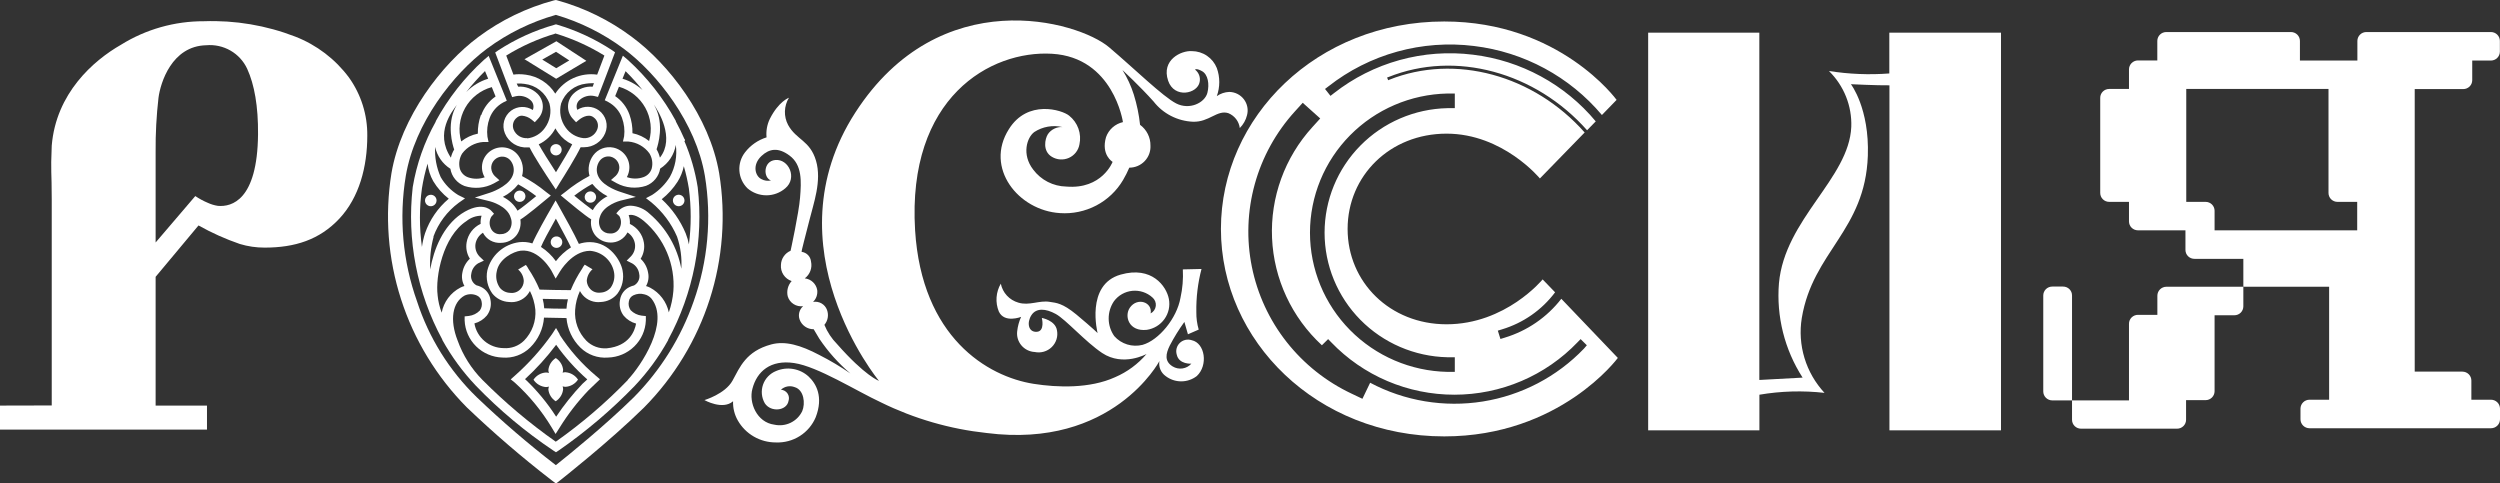
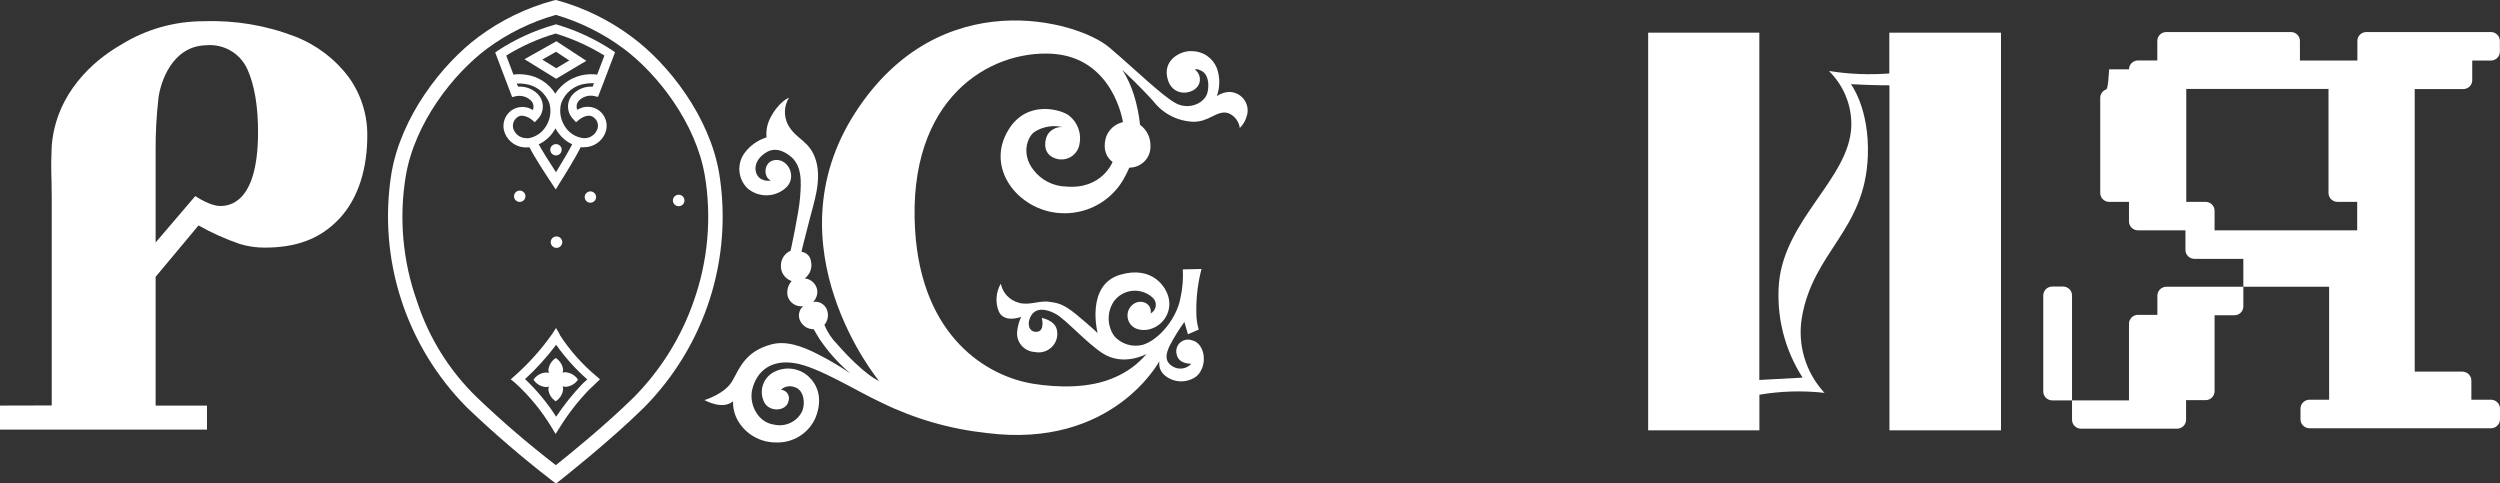
<svg xmlns="http://www.w3.org/2000/svg" width="300" height="58" viewBox="0 0 300 58" fill="none">
  <rect x="0" y="0" width="300" height="58" fill="#333333" stroke="none" />
  <path d="M226.718 3.919V8.815C224.299 8.998 221.867 8.899 219.472 8.519C220.362 9.392 221.06 10.438 221.522 11.592C221.983 12.746 222.199 13.983 222.154 15.223C221.885 21.424 214.168 26.291 213.474 33.988C213.15 37.969 214.147 41.946 216.312 45.314L211.12 45.596V3.919H197.779V51.641H211.128V47.366C213.709 46.926 216.34 46.851 218.942 47.144C217.832 45.948 217.01 44.518 216.537 42.962C216.065 41.405 215.955 39.763 216.215 38.158C217.552 30.165 223.82 27.683 224.141 18.698C224.343 12.986 222.109 10.104 222.109 10.104C222.109 10.104 225.276 10.26 226.733 10.238V51.641H240.12V3.919H226.718Z" fill="white" />
-   <path d="M187.358 35.854C185.639 38.075 183.262 39.707 180.56 40.521L180.052 40.677L179.739 39.677L180.247 39.521C182.793 38.753 185.023 37.195 186.611 35.077L185.117 33.528C185.117 33.528 180.702 38.914 173.583 38.914C166.8 38.914 161.713 33.862 161.713 27.476C161.713 21.09 166.8 16.038 173.583 16.038C180.366 16.038 184.788 21.416 184.788 21.416L190.159 15.897C184.064 9.015 174.614 6.408 166.696 9.578L166.584 9.63L166.449 9.304L166.614 9.245C174.659 6.015 184.258 8.652 190.451 15.631L191.489 14.564C187.794 10.123 182.521 7.259 176.758 6.563C173.808 6.197 170.814 6.416 167.95 7.208C165.086 8.001 162.41 9.35 160.077 11.178L159.659 11.504L159.002 10.675L159.42 10.356C161.862 8.441 164.664 7.027 167.662 6.197C170.661 5.366 173.796 5.136 176.885 5.519C182.876 6.243 188.363 9.205 192.229 13.801L193.992 11.986C193.992 11.986 187.179 2.578 173.307 2.578C158.045 2.578 146.511 14.016 146.511 27.476C146.511 40.936 158.045 52.367 173.307 52.367C187.216 52.367 194.141 42.951 194.141 42.951L187.358 35.854ZM173.688 11.223H174.577V12.979H173.688C169.749 13.066 166.001 14.678 163.246 17.472C160.491 20.265 158.949 24.017 158.949 27.924C158.949 31.831 160.491 35.583 163.246 38.377C166.001 41.17 169.749 42.783 173.688 42.87H174.577V44.625H173.688C169.283 44.533 165.089 42.733 162.006 39.611C158.924 36.489 157.197 32.294 157.197 27.924C157.197 23.555 158.924 19.359 162.006 16.237C165.089 13.115 169.283 11.315 173.688 11.223ZM190.07 41.84C186.835 45.213 182.574 47.44 177.94 48.179C173.305 48.918 168.555 48.127 164.417 45.929L163.491 47.855L162.214 47.248C159.156 45.81 156.48 43.685 154.398 41.04C152.316 38.395 150.887 35.305 150.223 32.015C149.559 28.725 149.679 25.326 150.574 22.091C151.469 18.855 153.115 15.872 155.379 13.379L156.327 12.334L158.426 14.216L157.485 15.253C154.171 18.891 152.432 23.676 152.646 28.575C152.86 33.474 155.009 38.092 158.628 41.432L159.375 40.692L159.741 41.069C161.646 43.059 163.938 44.642 166.48 45.725C169.021 46.807 171.758 47.365 174.524 47.365C177.29 47.365 180.027 46.807 182.569 45.725C185.11 44.642 187.403 43.059 189.308 41.069L189.674 40.692L190.421 41.432L190.07 41.84Z" fill="white" />
  <path d="M23.822 27.054C25.402 27.942 27.059 28.686 28.775 29.276C29.743 29.57 30.75 29.717 31.763 29.713C35.364 29.713 38.337 28.787 40.727 26.232C43.117 23.676 44.074 20.001 44.074 16.297C44.105 13.795 43.336 11.347 41.877 9.304C40.239 7.097 38.004 5.394 35.431 4.393C31.946 3.043 28.219 2.415 24.48 2.548C20.952 2.536 17.494 3.517 14.507 5.378C11.205 7.267 6.723 11.193 6.208 17.483C6.066 20.883 6.208 20.364 6.208 23.913V48.655L0 48.67V51.552H24.838V48.67H18.675V33.217L23.822 27.054ZM18.675 19.846V18.201C18.657 16.041 18.772 13.881 19.019 11.734C19.25 9.941 20.61 5.519 24.748 5.43C25.762 5.34 26.779 5.564 27.66 6.07C28.54 6.577 29.24 7.342 29.664 8.26C30.53 10.149 30.994 12.771 30.964 16.12C30.889 24.053 27.789 24.839 26.16 24.705C25.733 24.642 25.318 24.517 24.928 24.335C24.404 24.115 23.904 23.844 23.434 23.528L18.675 29.098V19.846Z" fill="white" />
  <path d="M262.298 34.41H259.96C259.674 34.412 259.401 34.526 259.199 34.727C258.998 34.928 258.884 35.2 258.884 35.484V37.781H256.591C256.444 37.775 256.298 37.8 256.161 37.853C256.024 37.907 255.9 37.987 255.795 38.09C255.691 38.193 255.609 38.315 255.554 38.451C255.5 38.586 255.474 38.731 255.478 38.877V48.048H248.643V35.455C248.644 35.314 248.617 35.175 248.563 35.045C248.509 34.915 248.43 34.797 248.33 34.698C248.23 34.599 248.111 34.52 247.98 34.467C247.849 34.414 247.709 34.387 247.567 34.388H246.275C246.133 34.387 245.992 34.414 245.861 34.467C245.73 34.52 245.61 34.598 245.509 34.697C245.409 34.797 245.329 34.915 245.274 35.044C245.22 35.174 245.192 35.314 245.192 35.455V46.981C245.194 47.265 245.309 47.536 245.512 47.736C245.715 47.936 245.989 48.048 246.275 48.048H248.643V50.374C248.643 50.515 248.671 50.654 248.726 50.784C248.78 50.914 248.86 51.032 248.961 51.131C249.061 51.23 249.181 51.309 249.312 51.362C249.444 51.415 249.584 51.442 249.726 51.441H261.245C261.387 51.442 261.528 51.415 261.659 51.362C261.79 51.309 261.91 51.23 262.01 51.131C262.111 51.032 262.191 50.914 262.246 50.784C262.3 50.654 262.328 50.515 262.328 50.374V48.018H264.674C264.958 48.016 265.231 47.903 265.432 47.704C265.634 47.504 265.748 47.234 265.75 46.952V37.832H268.125C268.41 37.832 268.684 37.72 268.886 37.52C269.087 37.32 269.201 37.049 269.201 36.766V34.41H262.298Z" fill="white" />
-   <path d="M289.766 10.69H295.593C295.877 10.69 296.149 10.578 296.351 10.38C296.552 10.181 296.666 9.912 296.668 9.63V7.267H298.909C299.195 7.265 299.469 7.151 299.67 6.95C299.872 6.749 299.985 6.477 299.985 6.193V4.911C299.985 4.629 299.872 4.357 299.67 4.157C299.468 3.957 299.195 3.845 298.909 3.845H283.969C283.827 3.844 283.687 3.871 283.555 3.924C283.424 3.977 283.304 4.055 283.204 4.155C283.103 4.254 283.023 4.372 282.969 4.502C282.914 4.631 282.886 4.771 282.886 4.911V7.267H275.991V4.911C275.991 4.77 275.963 4.63 275.908 4.5C275.853 4.369 275.772 4.251 275.671 4.152C275.569 4.053 275.449 3.974 275.317 3.922C275.184 3.869 275.043 3.843 274.9 3.845H259.96C259.818 3.844 259.678 3.871 259.546 3.924C259.415 3.977 259.295 4.055 259.195 4.155C259.094 4.254 259.014 4.372 258.96 4.502C258.905 4.631 258.877 4.771 258.877 4.911V7.252H256.531C256.251 7.26 255.984 7.376 255.787 7.575C255.591 7.774 255.48 8.041 255.478 8.319V10.675H253.103C252.961 10.674 252.821 10.701 252.69 10.754C252.559 10.807 252.44 10.886 252.34 10.985C252.24 11.084 252.16 11.202 252.107 11.332C252.053 11.462 252.026 11.601 252.027 11.742V23.15C252.026 23.291 252.053 23.43 252.107 23.56C252.16 23.691 252.239 23.809 252.339 23.909C252.439 24.009 252.558 24.088 252.689 24.142C252.82 24.196 252.961 24.224 253.103 24.224H255.478V26.572C255.478 26.855 255.591 27.127 255.793 27.326C255.995 27.527 256.269 27.639 256.554 27.639H262.254V29.995C262.254 30.135 262.282 30.275 262.336 30.405C262.391 30.535 262.471 30.652 262.571 30.752C262.672 30.851 262.791 30.929 262.923 30.982C263.054 31.035 263.195 31.062 263.337 31.061H269.201V34.41H279.495V47.966H277.141C276.855 47.966 276.581 48.078 276.378 48.278C276.175 48.478 276.06 48.749 276.058 49.033V50.315C276.058 50.599 276.172 50.873 276.376 51.074C276.579 51.276 276.854 51.389 277.141 51.389H298.924C299.21 51.387 299.484 51.273 299.685 51.072C299.887 50.87 300 50.598 300 50.315V49.033C299.998 48.751 299.884 48.481 299.683 48.281C299.481 48.081 299.209 47.968 298.924 47.966H296.564V45.67C296.565 45.529 296.538 45.39 296.484 45.259C296.43 45.129 296.351 45.011 296.251 44.911C296.151 44.811 296.032 44.732 295.901 44.678C295.77 44.624 295.63 44.596 295.488 44.596H289.766V10.69ZM282.864 27.639H265.75V25.291C265.75 25.008 265.636 24.736 265.434 24.536C265.233 24.336 264.959 24.224 264.674 24.224H262.351V10.675H279.42V23.15C279.419 23.291 279.446 23.43 279.5 23.56C279.553 23.691 279.632 23.809 279.732 23.909C279.832 24.009 279.951 24.088 280.082 24.142C280.213 24.196 280.354 24.224 280.496 24.224H282.864V27.639Z" fill="white" />
+   <path d="M289.766 10.69H295.593C295.877 10.69 296.149 10.578 296.351 10.38C296.552 10.181 296.666 9.912 296.668 9.63V7.267H298.909C299.195 7.265 299.469 7.151 299.67 6.95C299.872 6.749 299.985 6.477 299.985 6.193V4.911C299.985 4.629 299.872 4.357 299.67 4.157C299.468 3.957 299.195 3.845 298.909 3.845H283.969C283.827 3.844 283.687 3.871 283.555 3.924C283.424 3.977 283.304 4.055 283.204 4.155C283.103 4.254 283.023 4.372 282.969 4.502C282.914 4.631 282.886 4.771 282.886 4.911V7.267H275.991V4.911C275.991 4.77 275.963 4.63 275.908 4.5C275.853 4.369 275.772 4.251 275.671 4.152C275.569 4.053 275.449 3.974 275.317 3.922C275.184 3.869 275.043 3.843 274.9 3.845H259.96C259.818 3.844 259.678 3.871 259.546 3.924C259.415 3.977 259.295 4.055 259.195 4.155C259.094 4.254 259.014 4.372 258.96 4.502C258.905 4.631 258.877 4.771 258.877 4.911V7.252H256.531C256.251 7.26 255.984 7.376 255.787 7.575C255.591 7.774 255.48 8.041 255.478 8.319H253.103C252.961 10.674 252.821 10.701 252.69 10.754C252.559 10.807 252.44 10.886 252.34 10.985C252.24 11.084 252.16 11.202 252.107 11.332C252.053 11.462 252.026 11.601 252.027 11.742V23.15C252.026 23.291 252.053 23.43 252.107 23.56C252.16 23.691 252.239 23.809 252.339 23.909C252.439 24.009 252.558 24.088 252.689 24.142C252.82 24.196 252.961 24.224 253.103 24.224H255.478V26.572C255.478 26.855 255.591 27.127 255.793 27.326C255.995 27.527 256.269 27.639 256.554 27.639H262.254V29.995C262.254 30.135 262.282 30.275 262.336 30.405C262.391 30.535 262.471 30.652 262.571 30.752C262.672 30.851 262.791 30.929 262.923 30.982C263.054 31.035 263.195 31.062 263.337 31.061H269.201V34.41H279.495V47.966H277.141C276.855 47.966 276.581 48.078 276.378 48.278C276.175 48.478 276.06 48.749 276.058 49.033V50.315C276.058 50.599 276.172 50.873 276.376 51.074C276.579 51.276 276.854 51.389 277.141 51.389H298.924C299.21 51.387 299.484 51.273 299.685 51.072C299.887 50.87 300 50.598 300 50.315V49.033C299.998 48.751 299.884 48.481 299.683 48.281C299.481 48.081 299.209 47.968 298.924 47.966H296.564V45.67C296.565 45.529 296.538 45.39 296.484 45.259C296.43 45.129 296.351 45.011 296.251 44.911C296.151 44.811 296.032 44.732 295.901 44.678C295.77 44.624 295.63 44.596 295.488 44.596H289.766V10.69ZM282.864 27.639H265.75V25.291C265.75 25.008 265.636 24.736 265.434 24.536C265.233 24.336 264.959 24.224 264.674 24.224H262.351V10.675H279.42V23.15C279.419 23.291 279.446 23.43 279.5 23.56C279.553 23.691 279.632 23.809 279.732 23.909C279.832 24.009 279.951 24.088 280.082 24.142C280.213 24.196 280.354 24.224 280.496 24.224H282.864V27.639Z" fill="white" />
  <path d="M105.448 45.67C105.448 45.67 92.226 29.632 102.639 13.505C112.799 -2.222 129.368 2.511 133.095 5.675C136.128 8.245 139.549 11.601 141.148 12.416C142.747 13.231 144.562 12.342 144.883 11.156C145.159 10.09 144.95 8.934 144.248 8.541C143.546 8.149 143.404 8.356 143.404 8.356C143.628 8.526 143.798 8.756 143.896 9.018C143.994 9.28 144.015 9.564 143.957 9.838C143.703 11.26 140.916 11.86 140.177 9.69C139.325 7.171 141.768 6.045 143.03 6.134C143.676 6.138 144.305 6.333 144.838 6.695C145.37 7.057 145.781 7.568 146.018 8.164C146.412 9.253 146.412 10.445 146.018 11.534C146.457 11.226 146.976 11.051 147.512 11.03C147.853 11.036 148.189 11.118 148.493 11.271C148.797 11.425 149.062 11.645 149.267 11.915C149.472 12.185 149.613 12.498 149.678 12.83C149.743 13.162 149.73 13.504 149.641 13.831C149.499 14.41 149.199 14.941 148.775 15.364C148.726 14.972 148.573 14.6 148.332 14.287C148.09 13.973 147.769 13.729 147.4 13.579C146.063 13.149 145.092 14.675 143.157 14.608C142.238 14.569 141.339 14.331 140.522 13.912C139.706 13.492 138.991 12.9 138.429 12.179C136.845 10.401 134.694 8.401 134.694 8.401C135.276 9.326 135.735 10.322 136.061 11.364C136.427 12.542 136.677 13.753 136.808 14.979C137.201 15.267 137.519 15.644 137.736 16.078C137.952 16.512 138.062 16.991 138.055 17.475C138.072 17.817 138.02 18.158 137.9 18.478C137.78 18.798 137.595 19.091 137.358 19.338C137.12 19.586 136.834 19.783 136.518 19.917C136.201 20.051 135.86 20.12 135.515 20.12C135.299 20.629 135.049 21.124 134.768 21.602C134.005 22.898 132.891 23.958 131.553 24.659C130.214 25.361 128.704 25.677 127.194 25.572C122.189 25.261 118.118 20.135 121.068 15.497C123.309 11.905 127.448 13.186 128.292 13.875C128.803 14.28 129.19 14.818 129.409 15.43C129.628 16.041 129.671 16.701 129.532 17.335C129.47 17.684 129.323 18.014 129.103 18.294C128.884 18.574 128.599 18.797 128.272 18.943C127.946 19.089 127.589 19.154 127.232 19.132C126.874 19.11 126.528 19.001 126.223 18.816C125.08 18.135 125.393 16.653 125.745 16.105C125.935 15.825 126.196 15.598 126.501 15.448C126.806 15.297 127.145 15.227 127.485 15.246C126.913 15.114 126.321 15.099 125.743 15.201C125.165 15.303 124.614 15.52 124.123 15.838C123.227 16.483 122.577 18.535 123.982 20.35C124.442 20.967 125.039 21.472 125.726 21.825C126.414 22.178 127.174 22.371 127.948 22.387C132.251 22.75 133.513 19.424 133.513 19.424C133.513 19.424 132.102 18.601 132.722 16.46C132.878 16.013 133.147 15.612 133.502 15.296C133.857 14.98 134.288 14.759 134.753 14.653C134.753 14.653 133.625 6.889 126.245 6.452C118.865 6.015 108.84 11.682 109.811 27.624C110.61 40.477 118.484 45.188 124.049 46.062C126.887 46.507 130.772 46.648 133.812 45.263C135.27 44.636 136.562 43.683 137.585 42.477C137.585 42.477 134.783 44.04 132.258 42.359C130.249 41.018 127.903 38.343 126.693 37.677C125.483 37.01 124.348 36.936 123.772 37.818C123.197 38.699 123.384 39.877 124.407 39.818C125.431 39.758 125.02 38.151 125.02 38.151C125.02 38.151 126.641 38.44 126.835 39.633C126.908 39.994 126.889 40.367 126.78 40.719C126.671 41.071 126.475 41.391 126.211 41.649C125.946 41.908 125.621 42.097 125.265 42.2C124.908 42.303 124.531 42.317 124.168 42.24C123.862 42.224 123.563 42.146 123.288 42.01C123.014 41.875 122.77 41.685 122.573 41.452C122.375 41.219 122.228 40.949 122.14 40.658C122.052 40.366 122.026 40.06 122.062 39.758C122.126 39.16 122.285 38.575 122.532 38.025C122.532 38.025 120.523 38.818 119.858 37.38C119.639 36.842 119.547 36.261 119.588 35.682C119.63 35.104 119.804 34.542 120.097 34.039C120.203 34.573 120.455 35.068 120.825 35.469C121.195 35.87 121.67 36.162 122.196 36.314C123.511 36.721 124.714 36.01 125.976 36.225C126.76 36.351 127.47 36.351 129.166 37.743C131.145 39.395 131.713 39.966 131.713 39.966C131.713 39.966 130.219 34.151 134.485 32.95C138.22 31.891 139.975 34.343 140.266 35.877C140.345 36.293 140.339 36.721 140.248 37.136C140.156 37.55 139.981 37.941 139.734 38.287C139.486 38.633 139.171 38.926 138.807 39.148C138.443 39.37 138.037 39.517 137.615 39.581C135.463 39.818 134.88 37.943 135.583 36.921C136.487 35.625 138.317 36.262 138.078 37.61C138.248 37.521 138.393 37.392 138.501 37.235C138.609 37.077 138.677 36.895 138.697 36.706C138.718 36.517 138.691 36.325 138.62 36.148C138.548 35.971 138.434 35.814 138.287 35.691C137.964 35.4 137.583 35.178 137.169 35.042C136.754 34.905 136.315 34.857 135.881 34.899C135.446 34.942 135.025 35.075 134.646 35.289C134.266 35.503 133.937 35.794 133.678 36.143C133.256 36.764 133.034 37.497 133.041 38.245C133.047 38.994 133.282 39.723 133.715 40.336C134.129 40.805 134.666 41.15 135.266 41.335C135.866 41.519 136.505 41.535 137.114 41.381C139.056 40.825 141.223 38.203 141.656 35.743C141.906 34.623 142.001 33.474 141.94 32.328L144.181 32.276C143.738 33.969 143.53 35.714 143.561 37.462C143.551 38.168 143.647 38.872 143.845 39.551L142.552 40.114L142.126 38.632C141.469 39.539 140.88 40.492 140.364 41.484C139.9 42.44 139.699 43.351 140.722 43.974C141.075 44.19 141.494 44.275 141.904 44.213C142.314 44.152 142.69 43.949 142.963 43.64C142.963 43.64 141.469 43.751 141.208 42.551C141.134 42.306 141.13 42.045 141.196 41.797C141.261 41.55 141.394 41.325 141.58 41.147C141.766 40.969 141.997 40.845 142.249 40.788C142.5 40.731 142.763 40.744 143.008 40.825C144.607 41.166 145.002 43.84 143.613 45.129C143.079 45.54 142.422 45.763 141.746 45.763C141.069 45.763 140.412 45.54 139.878 45.129C139.595 44.929 139.375 44.654 139.243 44.336C139.111 44.017 139.072 43.668 139.131 43.329C139.131 43.329 133.536 53.9 118.386 51.959C113.995 51.486 109.721 50.25 105.762 48.307C102.699 46.885 98.157 43.996 95.304 43.566C92.45 43.136 90.822 44.588 90.291 46.648C89.828 48.307 90.814 50.685 92.913 50.959C93.575 51.106 94.268 51.026 94.877 50.731C95.487 50.436 95.977 49.945 96.267 49.337C96.656 48.426 96.492 46.788 95.356 46.455C95.08 46.348 94.78 46.32 94.489 46.375C94.198 46.43 93.929 46.566 93.713 46.766C93.87 46.776 94.022 46.822 94.159 46.9C94.295 46.978 94.412 47.086 94.5 47.215C94.588 47.344 94.645 47.492 94.666 47.647C94.688 47.801 94.673 47.959 94.624 48.107C94.415 49.315 92.502 49.507 91.778 48.396C91.583 48.059 91.463 47.685 91.426 47.298C91.39 46.911 91.437 46.521 91.565 46.154C91.693 45.787 91.899 45.451 92.169 45.169C92.439 44.888 92.767 44.667 93.13 44.522C93.774 44.245 94.486 44.16 95.178 44.277C95.871 44.394 96.514 44.708 97.029 45.181C97.948 46.04 98.83 47.618 97.888 50.063C97.501 50.993 96.834 51.782 95.979 52.324C95.124 52.866 94.121 53.134 93.108 53.093C92.178 53.096 91.264 52.853 90.461 52.389C89.657 51.926 88.993 51.258 88.536 50.455C88.136 49.754 87.94 48.957 87.968 48.152C86.713 49.248 84.532 48.011 84.532 48.011C84.532 48.011 87.027 47.27 87.901 45.677C88.775 44.085 89.507 42.144 92.555 41.329C94.221 40.884 96.066 41.41 98.314 42.596C99.608 43.252 100.856 43.995 102.049 44.818C100.616 43.602 99.359 42.196 98.314 40.64C97.791 39.736 97.642 39.507 97.642 39.507C97.269 39.512 96.904 39.4 96.6 39.187C96.295 38.974 96.066 38.671 95.946 38.321C95.853 38.046 95.844 37.749 95.92 37.469C95.996 37.188 96.153 36.936 96.372 36.743C95.972 36.797 95.567 36.707 95.228 36.489C94.89 36.272 94.641 35.942 94.527 35.558C94.451 35.238 94.454 34.905 94.536 34.586C94.618 34.268 94.776 33.973 94.998 33.728C94.595 33.594 94.25 33.33 94.017 32.978C93.784 32.626 93.677 32.207 93.713 31.788C93.722 31.425 93.837 31.072 94.042 30.772C94.247 30.471 94.534 30.235 94.871 30.091C94.871 30.091 95.864 25.55 96.006 23.728C96.17 21.75 96.267 19.787 94.736 18.661C93.376 17.653 92.316 17.838 91.374 18.72C90.232 19.794 90.627 21.142 91.374 21.498C91.723 21.688 92.13 21.744 92.517 21.653C91.561 21.328 91.584 19.342 93.025 19.201C94.646 19.038 95.715 21.364 94.236 22.594C93.606 23.138 92.799 23.437 91.965 23.437C91.13 23.437 90.323 23.138 89.694 22.594C89.124 22.034 88.78 21.287 88.727 20.493C88.673 19.699 88.913 18.913 89.402 18.283C90.056 17.433 90.959 16.804 91.987 16.483C91.91 15.72 92.047 14.951 92.383 14.26C93.444 12.156 94.676 11.727 94.676 11.727C94.376 12.216 94.209 12.774 94.19 13.347C94.172 13.919 94.303 14.486 94.572 14.994C95.565 16.801 97.194 16.838 97.918 19.276C98.643 21.713 97.605 24.461 97.126 26.439C96.723 28.098 96.096 30.299 96.208 30.224C96.497 30.265 96.765 30.401 96.967 30.61C97.168 30.82 97.293 31.091 97.321 31.38C97.406 31.753 97.38 32.142 97.248 32.5C97.115 32.859 96.881 33.172 96.574 33.402C96.943 33.444 97.289 33.604 97.558 33.858C97.828 34.112 98.007 34.446 98.068 34.81C98.099 35.069 98.07 35.332 97.984 35.579C97.897 35.825 97.754 36.049 97.567 36.232C97.915 36.169 98.274 36.231 98.581 36.406C98.887 36.581 99.121 36.858 99.24 37.188C99.352 37.488 99.382 37.811 99.327 38.126C99.272 38.441 99.134 38.736 98.927 38.981C99.279 39.846 99.799 40.633 100.458 41.299C103.812 45.107 105.463 45.7 105.463 45.7" fill="white" />
  <path d="M66.723 6.215L68.314 7.252L66.746 8.186L65.072 7.149L66.723 6.215ZM70.361 7.297L66.768 4.948L62.936 7.104L66.738 9.453L70.361 7.297Z" fill="white" />
  <path d="M83.232 36.18C81.729 40.49 79.28 44.414 76.061 47.67C72.647 51.026 68.217 54.619 66.701 55.819C63.394 53.272 60.227 50.552 57.214 47.67C53.921 44.474 51.462 40.53 50.05 36.18C48.321 31.344 47.856 26.153 48.698 21.09C49.773 14.757 54.375 8.867 58.454 5.83C60.935 3.997 63.732 2.626 66.708 1.785C69.635 2.646 72.385 4.015 74.828 5.83C78.907 8.867 83.508 14.757 84.584 21.09C85.418 26.153 84.953 31.343 83.232 36.18ZM86.302 20.802C85.152 14.001 80.237 7.689 75.844 4.445C73.162 2.432 70.121 0.939 66.88 0.044L66.716 0L66.484 0.044C63.198 0.922 60.112 2.416 57.393 4.445C53.038 7.689 48.123 14.001 46.972 20.802C46.159 25.86 46.554 31.037 48.127 35.916C49.699 40.795 52.405 45.24 56.026 48.892C59.254 51.975 62.642 54.888 66.178 57.619L66.716 58.026L67.254 57.611C67.306 57.567 73.058 53.056 77.286 48.9C80.901 45.243 83.601 40.795 85.167 35.915C86.733 31.035 87.122 25.858 86.302 20.802Z" fill="white" />
  <path d="M66.708 4.037C68.755 4.66 70.711 5.544 72.527 6.667L71.661 8.956C70.691 8.82 69.701 8.963 68.81 9.367C67.919 9.771 67.164 10.421 66.633 11.238C66.251 10.623 65.736 10.1 65.124 9.707C64.513 9.314 63.822 9.06 63.1 8.964C62.825 8.924 62.548 8.904 62.271 8.904C62.051 8.903 61.831 8.92 61.614 8.956L60.747 6.667C62.61 5.519 64.62 4.624 66.723 4.008M71.123 10.401C70.703 10.371 70.282 10.43 69.887 10.573C69.492 10.716 69.132 10.94 68.83 11.23C68.623 11.427 68.457 11.663 68.342 11.924C68.228 12.184 68.166 12.465 68.161 12.749C68.156 13.034 68.208 13.316 68.314 13.581C68.42 13.845 68.577 14.086 68.777 14.29L69.129 14.668L69.532 14.334C69.532 14.334 70.54 13.512 71.243 14.09C71.472 14.253 71.637 14.489 71.712 14.759C71.787 15.028 71.766 15.315 71.653 15.571C71.524 15.888 71.296 16.156 71.004 16.337C70.711 16.518 70.369 16.602 70.025 16.579C69.599 16.533 69.187 16.397 68.818 16.18C68.45 15.963 68.133 15.669 67.888 15.32C67.585 14.905 67.378 14.429 67.283 13.925C67.187 13.422 67.205 12.904 67.336 12.408C67.558 11.774 67.956 11.215 68.485 10.796C69.014 10.376 69.651 10.114 70.324 10.038C70.551 10.005 70.781 9.988 71.011 9.986H71.272L71.123 10.401ZM66.716 20.668C65.849 19.342 65.02 18.009 64.646 17.32C65.509 16.917 66.213 16.242 66.648 15.401C66.754 15.595 66.874 15.78 67.007 15.957C67.433 16.544 68.004 17.014 68.665 17.32C68.307 18.016 67.53 19.349 66.716 20.668ZM63.279 16.579C62.935 16.602 62.591 16.517 62.298 16.336C62.004 16.155 61.776 15.888 61.643 15.571C61.535 15.315 61.516 15.029 61.591 14.76C61.665 14.492 61.828 14.256 62.054 14.09C62.219 13.951 62.429 13.878 62.644 13.882C63.057 13.919 63.45 14.077 63.772 14.334L64.176 14.668L64.527 14.29C64.726 14.086 64.883 13.844 64.988 13.58C65.093 13.316 65.145 13.034 65.14 12.749C65.135 12.465 65.074 12.185 64.96 11.924C64.846 11.664 64.681 11.428 64.475 11.23C64.173 10.94 63.812 10.716 63.417 10.573C63.022 10.43 62.601 10.371 62.181 10.401L62.002 10.03C62.319 10.005 62.637 10.017 62.951 10.067C63.623 10.144 64.26 10.407 64.789 10.826C65.317 11.246 65.716 11.804 65.939 12.438C66.069 12.934 66.087 13.452 65.992 13.955C65.896 14.458 65.689 14.935 65.386 15.349C65.142 15.699 64.825 15.992 64.456 16.21C64.087 16.427 63.676 16.563 63.249 16.609M61.457 11.653L61.92 11.541C62.229 11.48 62.548 11.491 62.852 11.575C63.156 11.658 63.435 11.812 63.668 12.023C63.831 12.167 63.945 12.358 63.993 12.569C64.041 12.78 64.022 13.001 63.937 13.201C63.547 12.95 63.09 12.822 62.625 12.836C62.161 12.849 61.712 13.002 61.337 13.275C60.926 13.584 60.63 14.018 60.495 14.512C60.36 15.005 60.393 15.529 60.59 16.001C60.807 16.532 61.188 16.98 61.678 17.284C62.167 17.587 62.741 17.729 63.317 17.69H63.548C64.071 18.749 65.379 20.764 66.223 22.031L66.693 22.735L67.141 21.994C67.791 20.972 69.143 18.787 69.674 17.668H69.898H70.1C70.642 17.666 71.171 17.504 71.62 17.203C72.07 16.902 72.419 16.476 72.624 15.979C72.822 15.507 72.855 14.983 72.72 14.489C72.585 13.996 72.288 13.561 71.877 13.253C71.503 12.98 71.054 12.827 70.589 12.813C70.125 12.8 69.667 12.928 69.278 13.179C69.191 12.979 69.17 12.758 69.218 12.546C69.267 12.334 69.382 12.143 69.547 12.001C69.779 11.79 70.059 11.636 70.363 11.552C70.666 11.469 70.986 11.457 71.295 11.519L71.758 11.63L72.453 9.83L73.805 6.274L73.469 6.037C71.432 4.696 69.207 3.66 66.865 2.963L66.716 2.919L66.566 2.963C64.152 3.645 61.857 4.689 59.761 6.06L59.425 6.297L60.777 9.86L61.457 11.653Z" fill="white" />
-   <path d="M82.679 29.372C82.593 28.904 82.46 28.445 82.283 28.002C81.632 26.448 80.651 25.051 79.407 23.905C80.155 23.313 80.798 22.602 81.312 21.802C81.67 21.23 81.923 20.601 82.059 19.942C82.315 20.821 82.517 21.714 82.664 22.616C82.957 24.859 82.957 27.13 82.664 29.372M80.804 34.928C80.732 35.8 80.549 36.658 80.259 37.484C80.126 36.858 79.856 36.268 79.469 35.757C79.082 35.245 78.587 34.823 78.018 34.521C77.861 34.44 77.695 34.376 77.525 34.328C77.803 33.838 77.891 33.264 77.771 32.714C77.662 32.078 77.348 31.496 76.875 31.054C77.244 30.47 77.383 29.77 77.263 29.091C77.181 28.615 76.986 28.165 76.694 27.779C76.401 27.392 76.02 27.08 75.583 26.869C75.609 26.512 75.561 26.154 75.441 25.817C75.777 25.728 76.359 25.772 77.249 26.506C78.469 27.539 79.426 28.842 80.044 30.311C80.662 31.779 80.922 33.371 80.804 34.958M75.344 45.596C72.701 48.329 69.805 50.81 66.693 53.004C63.549 50.795 60.607 48.316 57.901 45.596C56.57 44.252 55.55 42.637 54.913 40.862C53.942 38.388 54.285 36.284 55.749 35.469C55.983 35.36 56.238 35.303 56.496 35.303C56.755 35.303 57.01 35.36 57.243 35.469C57.392 35.536 57.52 35.639 57.617 35.769C57.714 35.898 57.775 36.05 57.796 36.21C57.836 36.391 57.837 36.578 57.8 36.759C57.763 36.94 57.688 37.111 57.58 37.262C57.228 37.625 56.761 37.855 56.257 37.914L55.757 37.966V38.462C55.806 39.636 56.302 40.747 57.145 41.572C57.988 42.397 59.115 42.874 60.299 42.907C60.906 42.956 61.517 42.874 62.09 42.666C62.662 42.459 63.182 42.132 63.615 41.707C64.59 40.747 65.181 39.471 65.281 38.114C66.028 38.114 67.059 38.166 67.918 38.166H67.978C68.093 39.504 68.683 40.759 69.644 41.707C70.076 42.133 70.597 42.461 71.169 42.668C71.742 42.875 72.353 42.957 72.961 42.907C74.144 42.874 75.272 42.397 76.115 41.572C76.958 40.747 77.454 39.636 77.502 38.462V37.929L77.002 37.877C76.5 37.814 76.034 37.584 75.68 37.225C75.572 37.074 75.497 36.903 75.459 36.722C75.422 36.541 75.423 36.354 75.463 36.173C75.484 36.013 75.546 35.861 75.643 35.731C75.739 35.602 75.868 35.499 76.016 35.432C76.424 35.239 76.888 35.199 77.323 35.321C77.656 35.395 77.955 35.574 78.175 35.832C80.416 38.669 76.92 43.907 75.336 45.574M52.515 35.425C52.231 33.202 53.142 28.38 55.966 26.535C56.479 26.115 57.123 25.885 57.789 25.883C57.69 26.2 57.652 26.531 57.677 26.861C57.237 27.071 56.855 27.382 56.563 27.769C56.27 28.156 56.076 28.607 55.996 29.084C55.877 29.763 56.015 30.462 56.384 31.047C55.912 31.488 55.597 32.071 55.488 32.706C55.368 33.256 55.456 33.831 55.734 34.321C55.564 34.368 55.399 34.433 55.242 34.514C54.663 34.815 54.162 35.242 53.774 35.763C53.386 36.284 53.121 36.885 53.001 37.521C52.747 36.854 52.584 36.157 52.515 35.447M52.014 28.38C52.609 26.765 53.665 25.356 55.055 24.328L55.802 23.809L54.98 23.402C54.11 22.869 53.388 22.127 52.881 21.246C52.376 20.11 52.148 18.871 52.216 17.631C52.33 18.167 52.551 18.675 52.865 19.125C53.179 19.575 53.581 19.959 54.046 20.253C54.123 20.715 54.319 21.148 54.617 21.51C54.914 21.873 55.302 22.152 55.742 22.32C56.322 22.508 56.934 22.577 57.542 22.522C58.149 22.468 58.739 22.29 59.275 22.002L59.933 21.631L59.373 21.128C59.124 20.873 58.974 20.54 58.947 20.187C58.933 19.875 59.029 19.569 59.219 19.32C59.408 19.071 59.679 18.896 59.985 18.824C60.233 18.769 60.491 18.788 60.728 18.879C60.965 18.97 61.169 19.129 61.315 19.335C61.514 19.613 61.63 19.941 61.65 20.282C61.67 20.622 61.593 20.962 61.427 21.261C60.807 22.468 58.805 23.128 58.782 23.128L56.982 23.705L58.827 24.165C58.827 24.165 60.889 24.691 61.285 26.128C61.379 26.369 61.414 26.63 61.387 26.887C61.36 27.145 61.271 27.393 61.128 27.609C61.006 27.764 60.849 27.889 60.67 27.974C60.492 28.059 60.295 28.101 60.097 28.098C59.852 28.124 59.605 28.072 59.391 27.949C59.178 27.827 59.009 27.64 58.909 27.417C58.802 27.196 58.749 26.953 58.757 26.708C58.765 26.462 58.833 26.223 58.954 26.009L59.283 25.646L58.947 25.283C58.827 25.157 57.736 24.091 55.361 25.661C53.18 27.143 52.052 29.898 51.626 32.328C51.554 31.014 51.69 29.697 52.029 28.424M50.632 29.632C50.312 27.299 50.312 24.934 50.632 22.602C50.791 21.6 51.019 20.61 51.312 19.639C51.394 20.375 51.622 21.087 51.984 21.735C52.472 22.546 53.105 23.262 53.852 23.846C52.544 24.947 51.56 26.377 51.006 27.987C50.834 28.524 50.709 29.074 50.632 29.632ZM58.207 8.541L58.581 9.445C57.578 9.751 56.671 10.304 55.944 11.053C56.638 10.171 57.386 9.332 58.185 8.541M57.699 13.816C57.447 14.53 57.326 15.282 57.341 16.038C56.61 16.187 55.926 16.507 55.346 16.972C55.154 16.305 55.096 15.607 55.176 14.918C55.257 14.229 55.474 13.562 55.814 12.957C56.155 12.351 56.613 11.818 57.162 11.388C57.711 10.958 58.341 10.64 59.014 10.453L59.47 11.579C58.674 12.12 58.072 12.899 57.752 13.801M54.816 12.594C54.756 12.705 54.689 12.816 54.636 12.927C53.605 14.972 54.3 17.372 54.502 17.942C54.318 18.245 54.184 18.575 54.106 18.92C52.111 15.92 54.293 13.334 54.816 12.594ZM62.181 22.12C62.939 22.536 63.663 23.009 64.348 23.535C63.541 24.202 62.6 24.95 62.106 25.283C61.702 24.566 61.087 23.988 60.344 23.624C61.053 23.268 61.675 22.762 62.166 22.142M67.978 37.04C67.126 37.04 66.036 37.04 65.304 36.995C65.282 36.612 65.222 36.233 65.124 35.862C65.871 35.862 66.999 35.914 67.926 35.914H68.15C68.059 36.283 68.002 36.66 67.978 37.04ZM63.421 32.276C63.334 32.103 63.229 31.939 63.108 31.788L62.174 32.343C62.377 32.514 62.542 32.725 62.659 32.962C62.776 33.199 62.842 33.457 62.853 33.721C62.846 34.095 62.697 34.452 62.435 34.721C62.28 34.882 62.089 35.004 61.878 35.077C61.666 35.151 61.44 35.173 61.218 35.143C60.98 35.135 60.747 35.077 60.535 34.972C60.322 34.867 60.135 34.719 59.985 34.536C59.79 34.256 59.655 33.939 59.589 33.605C59.524 33.271 59.529 32.927 59.604 32.595C59.858 31.047 61.636 30.18 62.48 30.084C64.721 29.824 66.215 32.536 66.215 32.565L66.678 33.432L67.186 32.595C67.186 32.595 68.635 30.099 70.809 30.099C71.494 30.153 72.143 30.425 72.658 30.875C73.174 31.325 73.529 31.928 73.67 32.595C73.741 32.922 73.744 33.261 73.679 33.59C73.613 33.918 73.481 34.23 73.289 34.506C73.14 34.689 72.952 34.838 72.74 34.943C72.527 35.047 72.294 35.106 72.057 35.114C71.835 35.144 71.608 35.121 71.397 35.048C71.185 34.974 70.994 34.852 70.839 34.691C70.583 34.421 70.432 34.069 70.413 33.699C70.43 33.434 70.499 33.176 70.617 32.938C70.735 32.7 70.9 32.488 71.101 32.313L70.167 31.758C70.045 31.91 69.94 32.073 69.853 32.247C69.312 33.056 68.854 33.917 68.486 34.817C67.41 34.817 65.446 34.78 64.751 34.751C64.385 33.878 63.934 33.042 63.406 32.254M66.693 26.217C67.44 27.609 68.187 28.987 68.516 29.684C67.819 30.126 67.207 30.688 66.708 31.343C66.225 30.665 65.617 30.085 64.915 29.632C65.124 29.098 65.894 27.669 66.708 26.224M74.32 25.928C74.442 26.141 74.509 26.381 74.517 26.626C74.525 26.871 74.473 27.114 74.365 27.335C74.264 27.558 74.095 27.744 73.882 27.866C73.669 27.989 73.422 28.041 73.177 28.017C72.979 28.02 72.783 27.977 72.604 27.892C72.425 27.808 72.269 27.683 72.146 27.528C72.004 27.311 71.915 27.064 71.886 26.807C71.858 26.549 71.89 26.289 71.982 26.046C72.385 24.609 74.425 24.083 74.44 24.083L76.3 23.631L74.484 23.039C74.484 23.039 72.46 22.446 71.833 21.239C71.67 20.938 71.594 20.599 71.615 20.259C71.637 19.918 71.753 19.591 71.952 19.312C72.098 19.107 72.302 18.948 72.539 18.857C72.776 18.766 73.034 18.747 73.282 18.801C73.586 18.876 73.856 19.052 74.045 19.3C74.234 19.549 74.331 19.854 74.32 20.164C74.295 20.516 74.144 20.847 73.894 21.098L73.319 21.602L73.992 21.979C74.528 22.268 75.118 22.445 75.725 22.5C76.333 22.555 76.945 22.486 77.525 22.298C77.965 22.13 78.352 21.851 78.65 21.488C78.947 21.126 79.144 20.692 79.221 20.231C79.718 19.915 80.142 19.498 80.465 19.008C80.788 18.518 81.003 17.965 81.096 17.387C81.28 18.705 81.034 20.047 80.393 21.216C79.853 22.086 79.126 22.827 78.264 23.387L77.517 23.779L78.167 24.283C79.503 25.396 80.557 26.804 81.245 28.395C81.668 29.636 81.843 30.947 81.76 32.254C81.287 29.684 79.94 27.352 77.943 25.646C77.338 25.067 76.542 24.725 75.702 24.683C75.171 24.675 74.659 24.875 74.275 25.239L73.954 25.602L74.32 25.928ZM71.153 25.232C70.675 24.898 69.734 24.15 68.912 23.483C69.596 22.957 70.32 22.484 71.078 22.068C71.569 22.688 72.191 23.194 72.901 23.55C72.158 23.914 71.543 24.492 71.138 25.209M75.896 15.979C75.911 15.223 75.79 14.47 75.538 13.757C75.217 12.854 74.615 12.076 73.82 11.534L74.275 10.408C75.622 10.802 76.757 11.707 77.434 12.927C78.111 14.146 78.275 15.581 77.891 16.92C77.311 16.455 76.627 16.135 75.896 15.986M77.323 11.016C76.595 10.283 75.694 9.743 74.701 9.445L75.067 8.541C75.868 9.332 76.617 10.174 77.308 11.06M79.183 18.898C79.1 18.552 78.967 18.22 78.787 17.912C78.989 17.32 79.684 14.949 78.653 12.905C78.593 12.779 78.526 12.66 78.459 12.542C78.981 13.283 81.028 16.564 79.206 18.898M82.194 16.898C82.194 16.801 82.194 16.735 82.194 16.72H82.149C81.82 15.979 81.469 15.238 81.103 14.579C81.103 14.579 81.103 14.542 81.103 14.52C79.605 11.766 77.65 9.282 75.321 7.171L74.746 6.682L72.759 11.571L72.572 12.03L73.02 12.26C73.768 12.672 74.341 13.338 74.634 14.134C74.898 14.844 74.988 15.606 74.895 16.357L74.753 16.986H75.403C75.902 17.028 76.386 17.177 76.822 17.421C77.257 17.665 77.635 17.999 77.928 18.401C78.095 18.671 78.205 18.972 78.252 19.285C78.3 19.598 78.284 19.917 78.205 20.224C78.133 20.46 78.007 20.677 77.836 20.855C77.664 21.034 77.453 21.171 77.219 21.253C76.574 21.485 75.868 21.485 75.224 21.253C75.404 20.922 75.507 20.555 75.523 20.179C75.55 19.609 75.371 19.048 75.02 18.596C74.668 18.145 74.166 17.831 73.603 17.712C73.154 17.62 72.687 17.658 72.259 17.822C71.831 17.987 71.46 18.27 71.19 18.638C70.933 18.989 70.758 19.394 70.681 19.821C70.603 20.248 70.624 20.687 70.742 21.105C69.706 21.648 68.729 22.296 67.829 23.039L67.291 23.446L67.806 23.876C68.225 24.231 70.264 25.928 70.944 26.32C70.838 26.974 70.996 27.642 71.384 28.18C71.606 28.468 71.892 28.701 72.22 28.862C72.548 29.023 72.909 29.106 73.274 29.106H73.207C73.636 29.123 74.062 29.018 74.433 28.803C74.804 28.588 75.104 28.271 75.299 27.891C75.538 28.043 75.742 28.244 75.896 28.48C76.051 28.716 76.153 28.983 76.195 29.261C76.233 29.527 76.211 29.797 76.131 30.054C76.051 30.31 75.915 30.545 75.732 30.743L75.202 31.276L75.881 31.617C76.104 31.75 76.293 31.931 76.436 32.146C76.578 32.362 76.669 32.606 76.703 32.862C76.766 33.129 76.74 33.41 76.628 33.661C76.516 33.912 76.325 34.12 76.083 34.254C75.9 34.296 75.722 34.358 75.553 34.44C75.245 34.583 74.979 34.8 74.778 35.072C74.577 35.344 74.448 35.661 74.402 35.995C74.337 36.321 74.342 36.658 74.416 36.982C74.491 37.306 74.634 37.611 74.836 37.877C75.224 38.338 75.745 38.672 76.33 38.832C76.173 39.692 75.53 41.529 72.826 41.796C72.375 41.831 71.921 41.769 71.497 41.612C71.072 41.456 70.687 41.211 70.368 40.892C69.892 40.404 69.525 39.822 69.292 39.184C69.059 38.545 68.965 37.865 69.016 37.188C69.068 36.404 69.263 35.636 69.592 34.921C69.687 35.095 69.8 35.258 69.928 35.41C70.192 35.715 70.528 35.95 70.906 36.094C71.284 36.239 71.692 36.289 72.094 36.24C72.483 36.224 72.864 36.125 73.211 35.95C73.557 35.775 73.862 35.527 74.103 35.225C74.39 34.831 74.592 34.384 74.696 33.91C74.8 33.435 74.804 32.945 74.709 32.469C74.507 31.291 73.17 29.084 70.817 29.054H70.764C70.322 29.055 69.883 29.128 69.465 29.269C68.927 28.091 67.724 25.928 67.141 24.891L66.671 24.054L66.193 24.891C65.595 25.92 64.325 28.165 63.884 29.209C63.376 29.049 62.838 28.998 62.308 29.061C61.397 29.178 60.543 29.567 59.858 30.175C59.174 30.783 58.692 31.583 58.476 32.469C58.38 32.945 58.385 33.435 58.489 33.91C58.593 34.384 58.794 34.831 59.081 35.225C59.323 35.527 59.627 35.775 59.974 35.95C60.321 36.125 60.702 36.224 61.091 36.24C61.493 36.289 61.901 36.239 62.279 36.094C62.657 35.95 62.993 35.715 63.257 35.41C63.383 35.257 63.495 35.093 63.593 34.921C63.945 35.624 64.165 36.385 64.243 37.166C64.295 37.843 64.201 38.523 63.968 39.161C63.735 39.8 63.368 40.382 62.891 40.87C62.572 41.188 62.187 41.434 61.763 41.59C61.338 41.746 60.885 41.809 60.433 41.773C59.591 41.767 58.778 41.467 58.137 40.925C57.496 40.383 57.069 39.634 56.93 38.81C57.515 38.656 58.037 38.324 58.424 37.862C58.625 37.596 58.768 37.291 58.843 36.967C58.918 36.643 58.922 36.307 58.857 35.98C58.812 35.646 58.683 35.329 58.482 35.057C58.281 34.785 58.014 34.568 57.707 34.425C57.538 34.343 57.36 34.281 57.176 34.239C56.934 34.106 56.742 33.898 56.63 33.647C56.518 33.395 56.492 33.114 56.556 32.847C56.591 32.593 56.681 32.349 56.822 32.134C56.963 31.919 57.15 31.737 57.37 31.602L58.065 31.276L57.52 30.758C57.337 30.56 57.201 30.325 57.121 30.069C57.041 29.812 57.019 29.542 57.057 29.276C57.102 29.002 57.205 28.739 57.36 28.507C57.514 28.275 57.717 28.078 57.953 27.928C58.151 28.316 58.46 28.639 58.841 28.855C59.222 29.071 59.659 29.171 60.097 29.143C60.467 29.144 60.831 29.059 61.162 28.896C61.492 28.733 61.78 28.495 62.002 28.202C62.39 27.664 62.548 26.996 62.443 26.343C63.123 25.95 65.162 24.254 65.58 23.898L66.096 23.468L65.558 23.061C64.657 22.318 63.681 21.67 62.644 21.128C62.762 20.709 62.783 20.27 62.706 19.843C62.628 19.416 62.454 19.012 62.196 18.661C61.832 18.165 61.289 17.828 60.681 17.718C60.072 17.607 59.445 17.733 58.927 18.069C58.409 18.404 58.041 18.924 57.899 19.521C57.757 20.117 57.851 20.746 58.162 21.276C57.515 21.504 56.808 21.504 56.16 21.276C55.928 21.191 55.718 21.054 55.548 20.876C55.378 20.697 55.253 20.481 55.182 20.246C55.103 19.939 55.087 19.62 55.134 19.307C55.181 18.994 55.292 18.694 55.458 18.424C55.753 18.027 56.131 17.698 56.565 17.459C56.999 17.221 57.48 17.077 57.976 17.038H58.626L58.491 16.401C58.398 15.65 58.488 14.888 58.752 14.179C59.045 13.382 59.618 12.717 60.366 12.305L60.814 12.082L58.64 6.704L58.065 7.193C55.739 9.305 53.787 11.789 52.291 14.542V14.594C50.921 17.037 49.986 19.696 49.527 22.453C48.804 28.766 50.042 35.148 53.075 40.744V40.788C54.178 42.781 55.531 44.628 57.102 46.285C59.919 49.203 63.041 51.816 66.417 54.078L66.716 54.27L67.014 54.078C70.309 51.796 73.369 49.198 76.15 46.322C77.721 44.663 79.074 42.813 80.177 40.818V40.773C83.215 35.174 84.454 28.786 83.725 22.468C83.421 20.558 82.882 18.692 82.119 16.912" fill="white" />
  <path d="M81.514 23.372C81.417 23.362 81.319 23.372 81.227 23.402C81.134 23.432 81.049 23.481 80.977 23.546C80.905 23.61 80.847 23.689 80.807 23.777C80.768 23.865 80.747 23.961 80.747 24.057C80.747 24.154 80.768 24.249 80.807 24.337C80.847 24.425 80.905 24.504 80.977 24.569C81.049 24.634 81.134 24.682 81.227 24.712C81.319 24.742 81.417 24.753 81.514 24.742C81.685 24.725 81.843 24.645 81.958 24.518C82.073 24.392 82.137 24.228 82.137 24.057C82.137 23.887 82.073 23.723 81.958 23.596C81.843 23.469 81.685 23.39 81.514 23.372Z" fill="white" />
-   <path d="M51.701 23.372C51.563 23.37 51.428 23.41 51.313 23.485C51.197 23.559 51.107 23.666 51.053 23.792C51 23.918 50.985 24.057 51.011 24.191C51.037 24.325 51.102 24.448 51.199 24.545C51.296 24.642 51.42 24.709 51.555 24.736C51.69 24.763 51.83 24.75 51.957 24.698C52.085 24.646 52.194 24.558 52.27 24.444C52.347 24.331 52.388 24.198 52.388 24.061C52.388 23.88 52.316 23.705 52.187 23.576C52.058 23.447 51.884 23.374 51.701 23.372Z" fill="white" />
  <path d="M70.847 22.965C70.711 22.965 70.578 23.005 70.465 23.079C70.352 23.154 70.264 23.261 70.212 23.385C70.16 23.51 70.146 23.647 70.173 23.779C70.199 23.911 70.264 24.033 70.361 24.128C70.457 24.223 70.579 24.288 70.713 24.315C70.846 24.341 70.984 24.327 71.11 24.276C71.235 24.224 71.343 24.137 71.418 24.025C71.494 23.913 71.534 23.781 71.534 23.646C71.532 23.466 71.459 23.294 71.33 23.166C71.202 23.039 71.028 22.966 70.847 22.965Z" fill="white" />
  <path d="M62.368 24.231C62.504 24.231 62.637 24.191 62.75 24.116C62.863 24.042 62.951 23.935 63.003 23.811C63.055 23.686 63.069 23.549 63.042 23.417C63.016 23.285 62.95 23.163 62.854 23.068C62.758 22.973 62.635 22.908 62.502 22.881C62.369 22.855 62.231 22.869 62.105 22.92C61.979 22.972 61.872 23.059 61.797 23.171C61.721 23.283 61.681 23.415 61.681 23.55C61.681 23.731 61.753 23.904 61.882 24.032C62.011 24.16 62.186 24.231 62.368 24.231Z" fill="white" />
  <path d="M66.708 29.743C66.805 29.753 66.903 29.742 66.995 29.713C67.088 29.683 67.173 29.634 67.245 29.569C67.318 29.505 67.375 29.426 67.415 29.338C67.454 29.25 67.475 29.154 67.475 29.058C67.475 28.961 67.454 28.866 67.415 28.777C67.375 28.689 67.318 28.61 67.245 28.546C67.173 28.481 67.088 28.432 66.995 28.402C66.903 28.373 66.805 28.362 66.708 28.372C66.537 28.39 66.379 28.47 66.264 28.596C66.149 28.723 66.085 28.887 66.085 29.058C66.085 29.228 66.149 29.392 66.264 29.519C66.379 29.645 66.537 29.725 66.708 29.743Z" fill="white" />
  <path d="M66.708 17.29C66.573 17.291 66.441 17.333 66.329 17.409C66.216 17.484 66.129 17.591 66.079 17.716C66.028 17.84 66.015 17.977 66.043 18.109C66.07 18.241 66.136 18.361 66.232 18.456C66.329 18.551 66.451 18.615 66.584 18.64C66.717 18.666 66.855 18.652 66.98 18.601C67.106 18.549 67.212 18.461 67.288 18.349C67.363 18.238 67.403 18.106 67.403 17.972C67.403 17.881 67.385 17.792 67.35 17.709C67.315 17.626 67.264 17.55 67.199 17.487C67.134 17.424 67.058 17.374 66.974 17.34C66.889 17.306 66.799 17.289 66.708 17.29Z" fill="white" />
  <path d="M67.866 44.663C67.746 44.662 67.628 44.682 67.515 44.722C67.551 44.606 67.571 44.487 67.575 44.366C67.543 44.082 67.447 43.809 67.294 43.567C67.142 43.325 66.936 43.119 66.693 42.966C66.445 43.123 66.236 43.335 66.082 43.584C65.928 43.832 65.833 44.113 65.804 44.403C65.806 44.525 65.829 44.645 65.871 44.759C65.756 44.72 65.635 44.7 65.513 44.7C65.213 44.719 64.922 44.807 64.663 44.958C64.403 45.108 64.183 45.317 64.019 45.566C64.183 45.817 64.404 46.026 64.663 46.179C64.922 46.332 65.213 46.424 65.513 46.448C65.635 46.447 65.756 46.427 65.871 46.389C65.832 46.503 65.809 46.623 65.804 46.744C65.837 47.029 65.933 47.303 66.085 47.546C66.238 47.79 66.443 47.996 66.686 48.152C66.934 47.994 67.142 47.783 67.296 47.534C67.451 47.285 67.546 47.005 67.575 46.715C67.576 46.593 67.555 46.473 67.515 46.359C67.628 46.398 67.746 46.419 67.866 46.418C68.166 46.399 68.457 46.31 68.716 46.16C68.976 46.009 69.196 45.801 69.36 45.551C69.195 45.301 68.975 45.091 68.716 44.939C68.457 44.786 68.166 44.694 67.866 44.67" fill="white" />
  <path d="M69.883 46.07C68.723 47.289 67.671 48.606 66.738 50.004C65.682 48.355 64.428 46.84 63.003 45.492C64.374 44.237 65.624 42.858 66.738 41.373C67.816 42.898 69.069 44.293 70.473 45.529L69.883 46.07ZM67.179 40.144L66.723 39.358L66.245 40.099C64.951 41.932 63.447 43.611 61.763 45.099L61.285 45.522L61.785 45.922C63.513 47.489 65 49.299 66.2 51.293L66.671 52.078L67.141 51.337C68.138 49.722 69.302 48.215 70.615 46.84L71.997 45.514L71.541 45.122C69.832 43.69 68.349 42.011 67.141 40.144" fill="white" />
</svg>